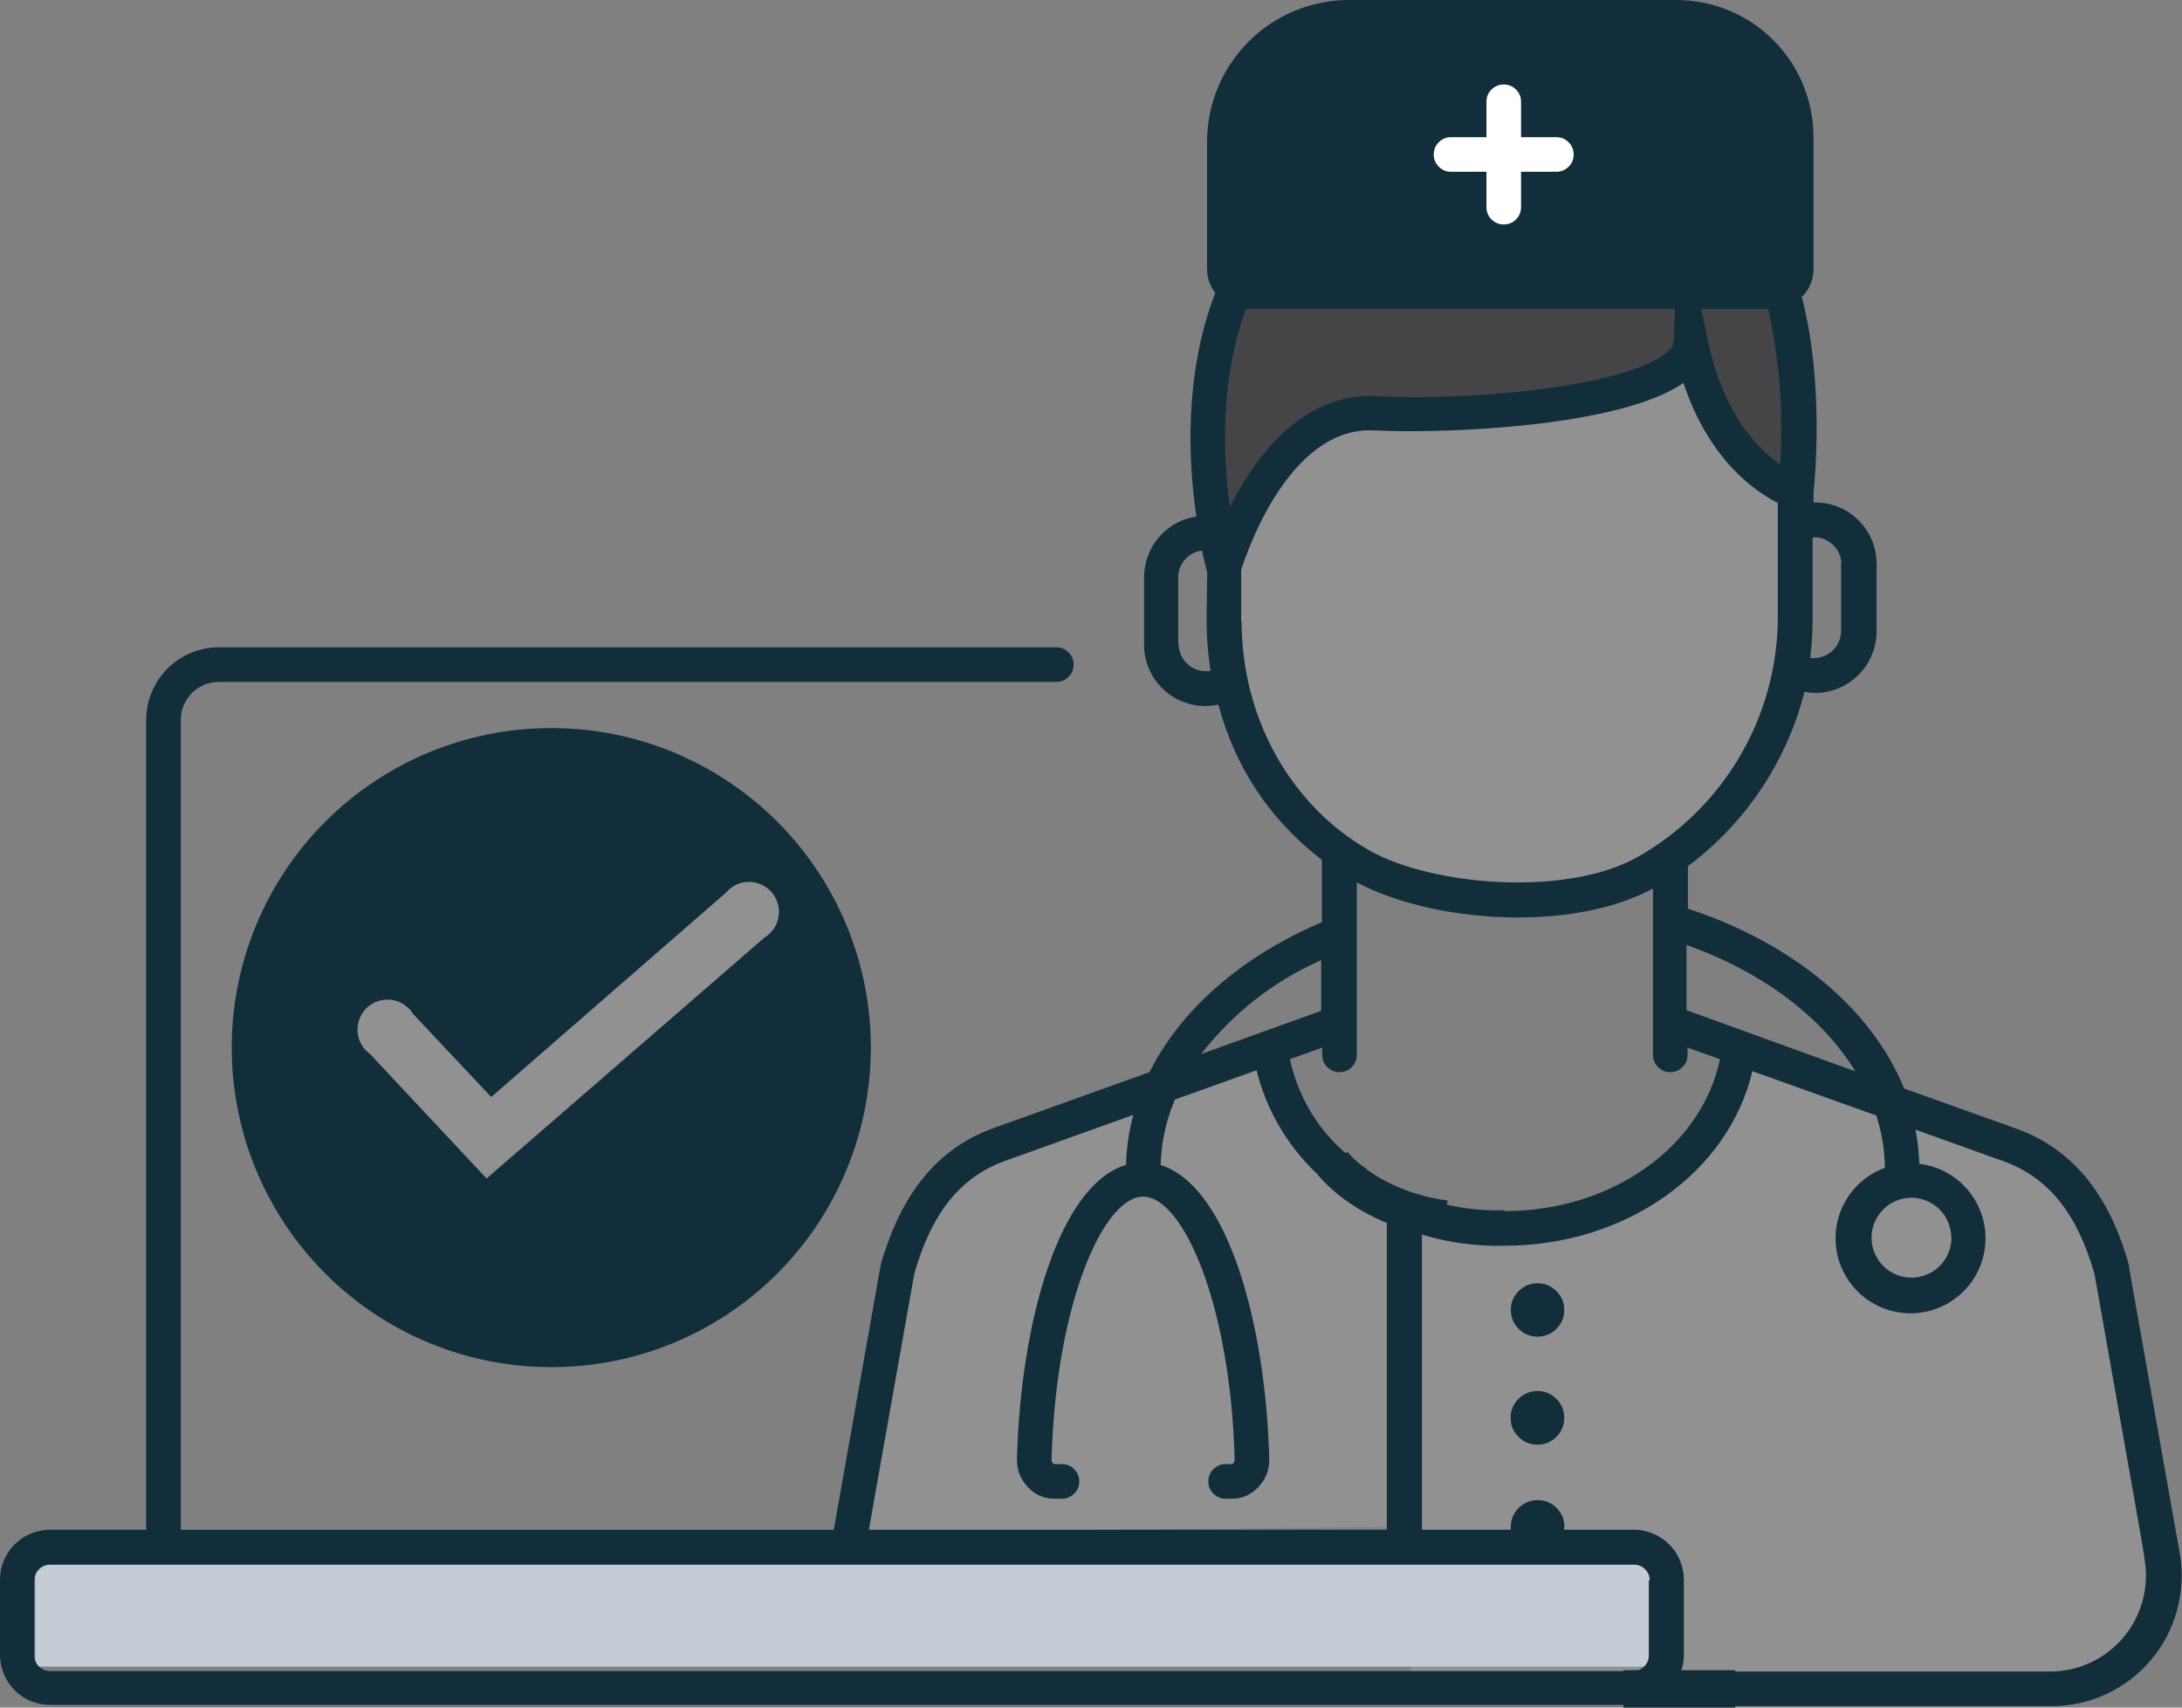
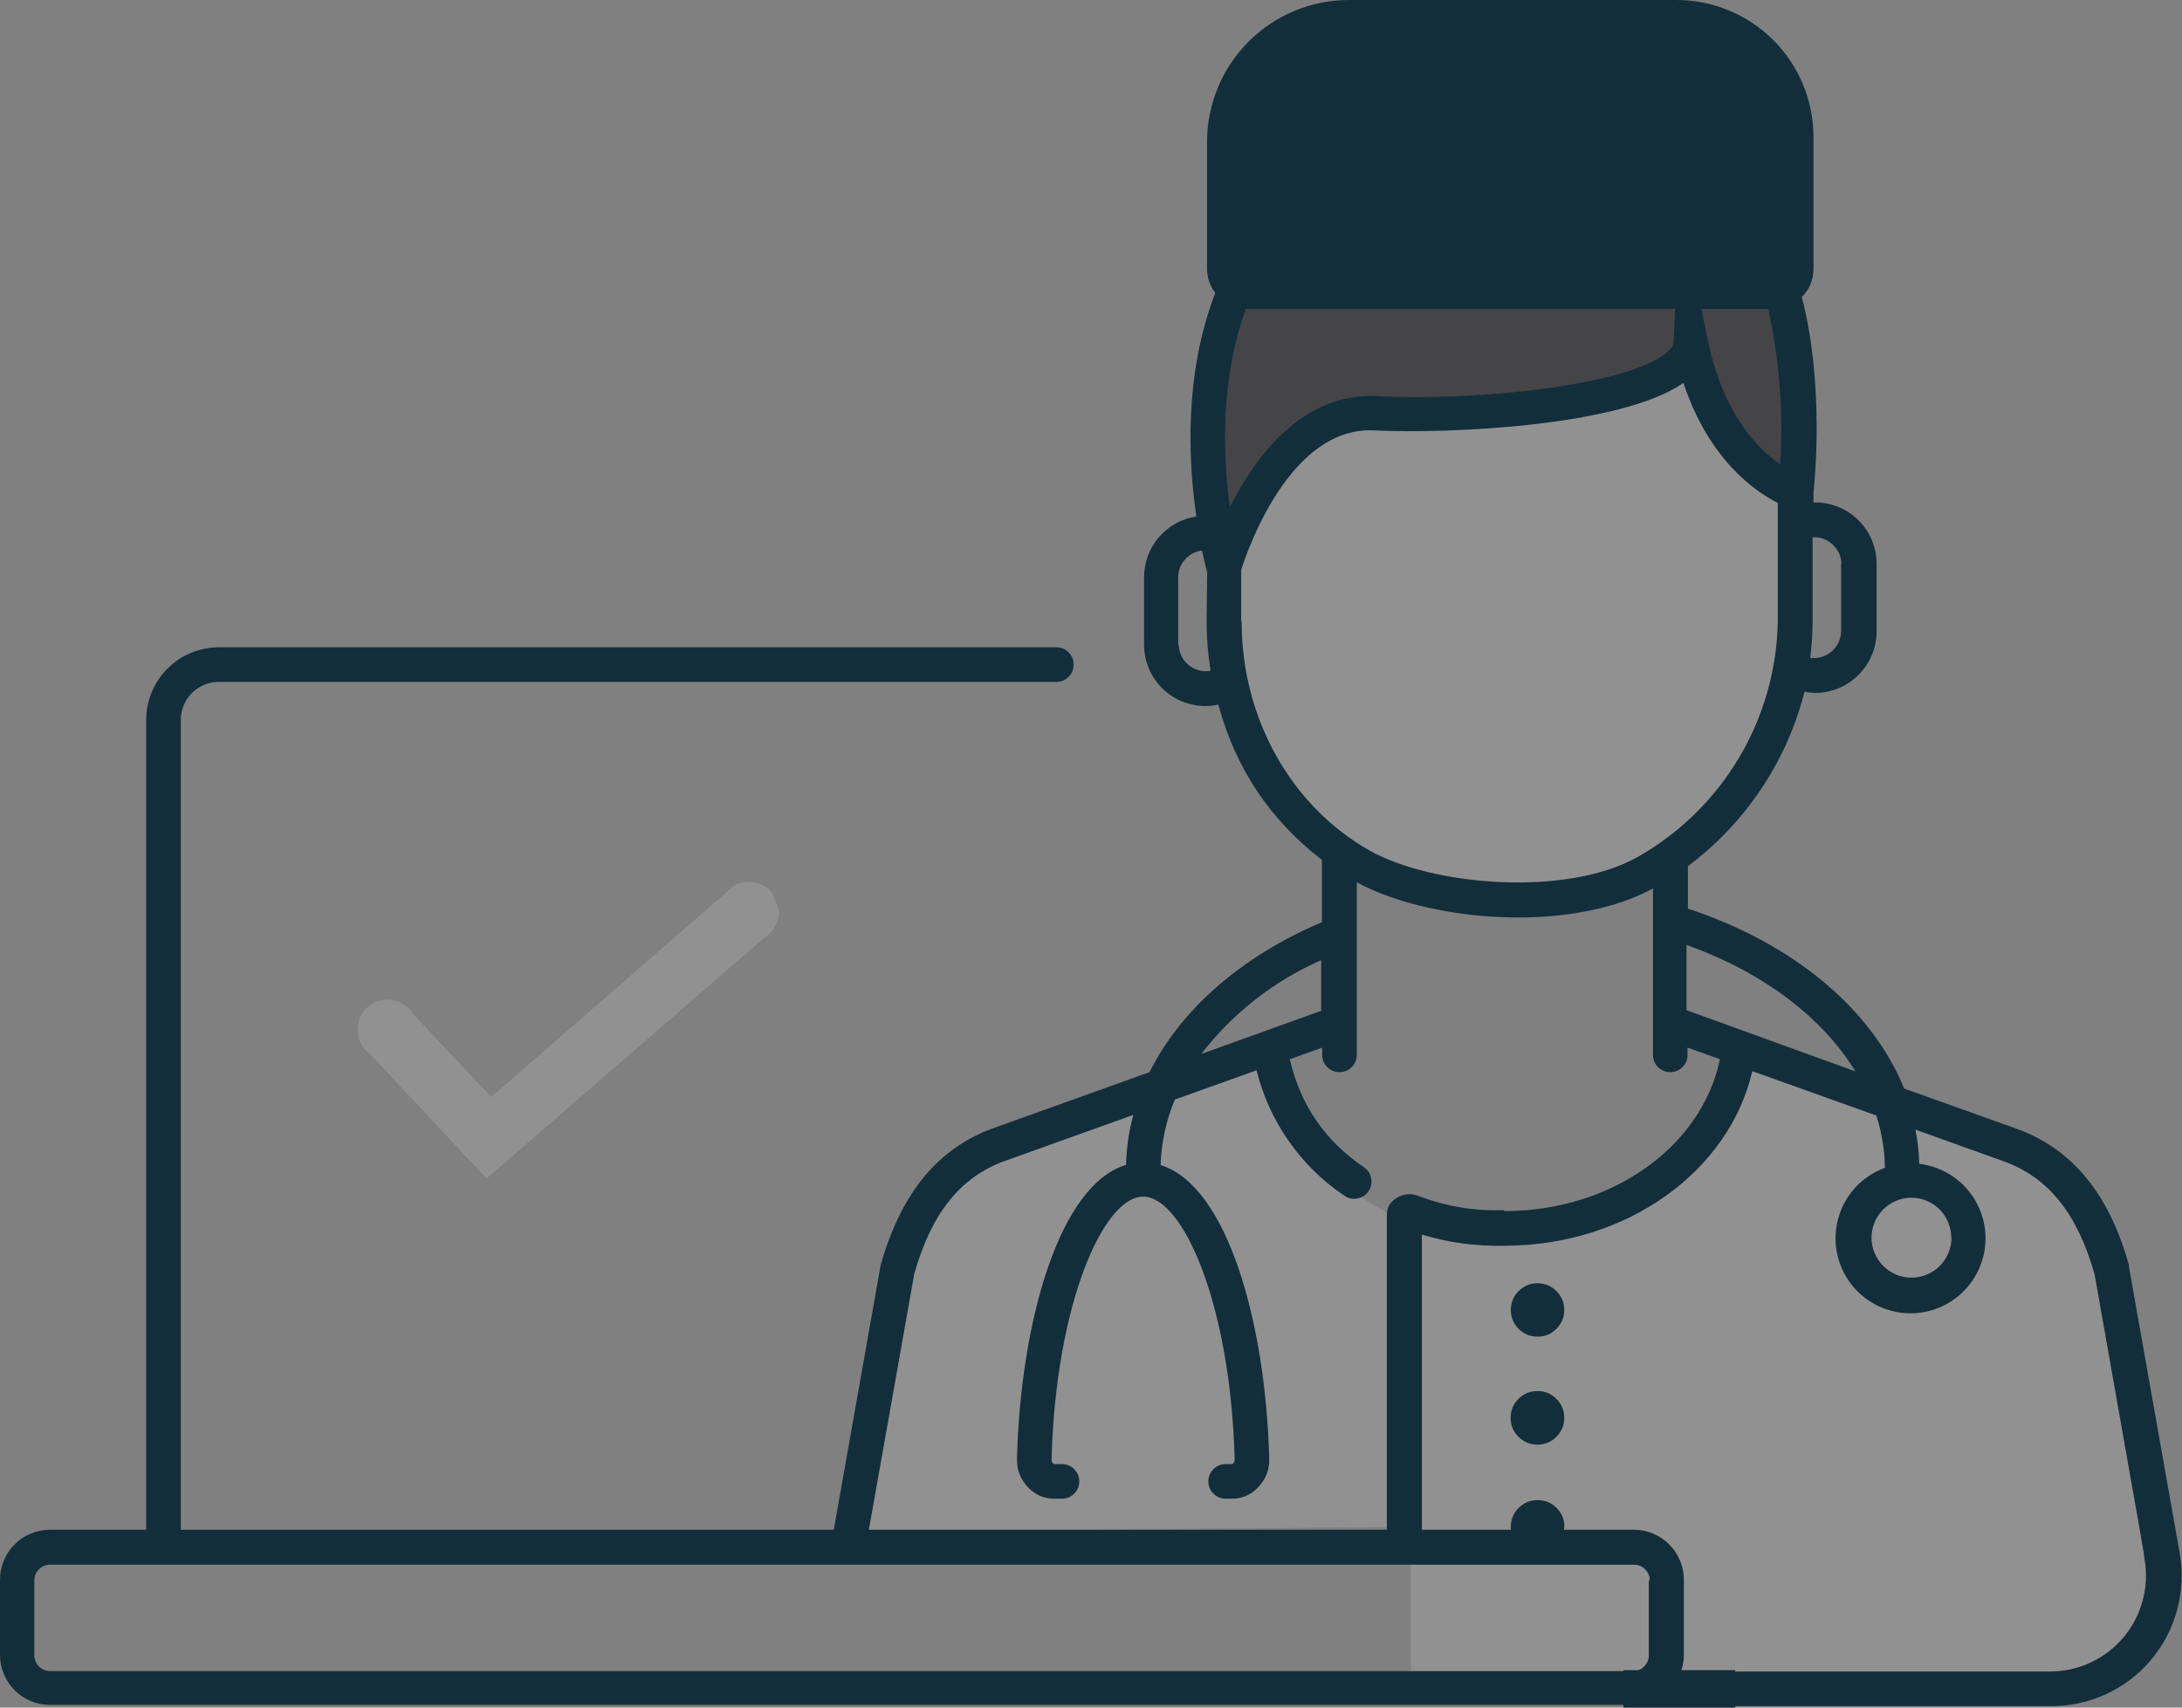
<svg xmlns="http://www.w3.org/2000/svg" width="69" height="54" viewBox="0 0 69 54" fill="none">
  <rect x="0" y="0" width="69" height="54" fill="#808080" stroke="none" />
  <path d="M38.604 16.979C38.604 16.979 40.017 12.378 46.739 12.733C53.462 13.087 53.12 11.673 53.12 11.673C53.12 11.673 55.966 15.563 57.366 16.625L56.658 14.503L56.281 9.548H38.955C38.955 9.548 36.833 15.563 38.604 16.979Z" fill="#454547" />
  <path d="M38.778 17.155C38.778 17.155 38.073 29.171 47.632 28.471C57.19 27.772 56.829 18.922 56.485 15.383C56.485 15.383 52.947 12.2 53.3 11.495C53.3 11.495 47.995 13.971 44.106 13.263C40.217 12.556 38.778 17.155 38.778 17.155Z" fill="#929191" />
  <path d="M38.604 8.843V3.889L39.663 1.768L41.431 0.708H52.751L55.58 1.413L56.996 3.889L56.642 8.843H38.604Z" fill="#122E3B" />
-   <path d="M45.886 5.432H47.005V6.551C47.005 6.703 47.059 6.831 47.165 6.939C47.272 7.044 47.401 7.098 47.552 7.098C47.703 7.098 47.832 7.044 47.939 6.939C48.046 6.832 48.099 6.704 48.099 6.551V5.432H49.215C49.366 5.432 49.495 5.378 49.602 5.272C49.709 5.166 49.762 5.037 49.762 4.885C49.762 4.733 49.709 4.605 49.602 4.498C49.496 4.392 49.367 4.338 49.215 4.338H48.099V3.219C48.099 3.068 48.046 2.939 47.939 2.831C47.833 2.726 47.704 2.672 47.552 2.672C47.402 2.672 47.273 2.726 47.165 2.831C47.059 2.938 47.005 3.067 47.005 3.219V4.338H45.886C45.735 4.338 45.606 4.392 45.499 4.498C45.392 4.604 45.339 4.733 45.339 4.885C45.339 5.037 45.393 5.165 45.499 5.272C45.605 5.379 45.734 5.432 45.886 5.432Z" fill="white" />
  <path d="M26.576 48.457L29.318 37.868L34.357 35.37L40.017 33.249C40.017 33.249 41.43 38.905 46.385 38.905C51.339 38.905 53.891 36.812 54.381 34.321L55.225 33.249L64.777 36.784L66.545 39.26L68.313 48.812V50.933L67.253 52.701L64.777 53.751H44.614V48.281L26.576 48.457Z" fill="#929191" />
-   <path d="M52.4 49.165H1.112V52.704H52.4V49.165Z" fill="#C4CDD6" />
  <path d="M53.332 31.946V29.884C55.767 30.75 57.632 32.18 58.672 33.881L53.332 31.946ZM47.555 38.271C46.63 38.302 45.735 38.154 44.869 37.825C44.615 37.724 44.373 37.748 44.142 37.898C43.949 38.023 43.854 38.199 43.855 38.428V48.375H27.476L28.912 40.28C29.462 38.348 30.379 37.214 31.792 36.708L35.839 35.257C35.697 35.775 35.621 36.302 35.609 36.838C33.487 37.47 32.273 41.82 32.159 46.124C32.149 46.478 32.267 46.782 32.513 47.038C32.74 47.275 33.019 47.395 33.348 47.395H33.582C33.733 47.395 33.862 47.34 33.969 47.234C34.075 47.128 34.129 46.999 34.129 46.848C34.129 46.696 34.075 46.567 33.969 46.46C33.862 46.354 33.733 46.3 33.582 46.3H33.348C33.327 46.299 33.311 46.29 33.297 46.275C33.267 46.239 33.253 46.198 33.253 46.152C33.383 41.257 34.884 37.842 36.149 37.842C37.414 37.842 38.913 41.257 39.043 46.152C39.045 46.199 39.03 46.24 38.998 46.275C38.985 46.291 38.968 46.299 38.948 46.3H38.758C38.608 46.3 38.479 46.354 38.371 46.46C38.265 46.566 38.211 46.695 38.211 46.848C38.211 46.998 38.265 47.127 38.371 47.234C38.478 47.34 38.607 47.395 38.758 47.395H38.948C39.277 47.395 39.555 47.275 39.781 47.038C40.028 46.782 40.146 46.477 40.136 46.124C40.022 41.83 38.815 37.499 36.702 36.844C36.723 36.124 36.874 35.433 37.154 34.771L39.734 33.847C39.935 34.652 40.272 35.396 40.747 36.076C41.222 36.756 41.802 37.33 42.488 37.797C42.611 37.893 42.749 37.928 42.903 37.904C43.056 37.882 43.178 37.806 43.268 37.679C43.358 37.552 43.388 37.413 43.359 37.26C43.33 37.108 43.251 36.989 43.12 36.905C41.896 36.074 41.118 34.937 40.787 33.496L41.811 33.13V33.358C41.811 33.509 41.864 33.638 41.971 33.745C42.076 33.852 42.206 33.905 42.358 33.905C42.51 33.905 42.638 33.852 42.745 33.745C42.852 33.639 42.905 33.51 42.905 33.358V27.904C44.195 28.596 46.108 29.014 48.006 29.014C49.561 29.014 51.101 28.732 52.271 28.097V33.358C52.271 33.509 52.324 33.638 52.431 33.745C52.538 33.852 52.667 33.905 52.818 33.905C52.969 33.905 53.098 33.852 53.205 33.745C53.312 33.639 53.364 33.51 53.364 33.358V33.13L54.389 33.496C53.811 36.264 50.975 38.299 47.577 38.299L47.555 38.271ZM52.139 49.969V52.347C52.139 52.484 52.091 52.601 51.993 52.699C51.897 52.797 51.78 52.845 51.643 52.846H1.582C1.445 52.845 1.328 52.796 1.231 52.699C1.134 52.601 1.086 52.484 1.086 52.347V49.969C1.089 49.834 1.139 49.719 1.236 49.624C1.332 49.53 1.448 49.482 1.582 49.481H51.668C51.807 49.48 51.925 49.529 52.023 49.627C52.121 49.726 52.169 49.843 52.169 49.981L52.139 49.969ZM41.778 30.365V31.966L37.984 33.331C39.006 32.019 40.28 31.024 41.803 30.352L41.778 30.365ZM39.249 19.653V18.022C39.43 17.45 40.779 13.477 43.45 13.611C45.768 13.725 51.267 13.488 53.233 12.109C54.049 14.559 55.516 15.552 56.218 15.903V19.653C56.203 20.413 56.094 21.158 55.886 21.888C55.678 22.618 55.38 23.311 54.991 23.963C54.603 24.615 54.138 25.208 53.595 25.739C53.053 26.27 52.45 26.724 51.79 27.099C49.552 28.363 45.318 28.025 43.307 26.896C40.823 25.489 39.263 22.712 39.263 19.652H39.249V19.653ZM37.257 20.384V18.247C37.261 18.033 37.335 17.847 37.478 17.688C37.621 17.529 37.798 17.437 38.01 17.411C38.092 17.791 38.156 18.044 38.174 18.092L38.155 19.654C38.157 20.177 38.199 20.697 38.282 21.213C38.157 21.234 38.036 21.231 37.914 21.198C37.793 21.166 37.684 21.11 37.587 21.031C37.49 20.951 37.414 20.855 37.359 20.742C37.304 20.629 37.275 20.51 37.273 20.385H37.257V20.384ZM39.249 4.483C39.25 4.032 39.337 3.598 39.51 3.182C39.683 2.766 39.929 2.399 40.248 2.081C40.568 1.763 40.936 1.519 41.352 1.348C41.769 1.176 42.204 1.091 42.654 1.093H53C53.429 1.094 53.842 1.176 54.238 1.34C54.634 1.505 54.983 1.738 55.286 2.042C55.591 2.346 55.824 2.695 55.988 3.092C56.152 3.489 56.234 3.902 56.234 4.33V8.504C56.234 8.618 56.177 8.675 56.063 8.675H39.435C39.322 8.675 39.264 8.618 39.264 8.504L39.249 4.483ZM58.22 17.829V19.964C58.218 20.086 58.19 20.203 58.138 20.315C58.085 20.426 58.012 20.522 57.919 20.603C57.825 20.683 57.721 20.74 57.603 20.775C57.485 20.812 57.366 20.82 57.243 20.804C57.293 20.422 57.318 20.038 57.319 19.654V16.992C57.562 16.978 57.772 17.055 57.95 17.22C58.13 17.384 58.222 17.588 58.23 17.83H58.22V17.829ZM55.915 9.771C56.271 11.39 56.397 13.028 56.291 14.683C55.586 14.197 54.491 13.103 54.005 10.756L53.8 9.771H55.915ZM38.891 16.03C38.673 14.432 38.575 12.002 39.401 9.766H52.971L52.923 10.841C52.899 10.954 52.84 11.045 52.746 11.112C51.541 12.21 46.555 12.693 43.511 12.525C41.165 12.426 39.688 14.458 38.891 16.03ZM61.71 39.14C61.71 39.308 61.679 39.469 61.614 39.623C61.55 39.778 61.459 39.915 61.34 40.034C61.222 40.152 61.085 40.243 60.93 40.307C60.775 40.371 60.614 40.404 60.446 40.404C60.279 40.404 60.116 40.372 59.963 40.307C59.808 40.243 59.671 40.152 59.553 40.034C59.434 39.915 59.343 39.778 59.279 39.623C59.215 39.469 59.182 39.308 59.182 39.14C59.182 38.972 59.214 38.812 59.279 38.656C59.343 38.502 59.434 38.365 59.553 38.246C59.671 38.128 59.808 38.036 59.963 37.972C60.116 37.909 60.279 37.876 60.446 37.876C60.614 37.877 60.774 37.909 60.928 37.975C61.082 38.038 61.218 38.13 61.336 38.248C61.454 38.367 61.545 38.504 61.608 38.658C61.671 38.812 61.704 38.972 61.704 39.14H61.71ZM68.929 49.124L67.325 40.075V40.021C66.693 37.735 65.511 36.319 63.756 35.69L60.215 34.424C59.197 31.927 56.737 29.843 53.376 28.734V27.391C54.288 26.708 55.06 25.895 55.692 24.95C56.324 24.003 56.782 22.979 57.062 21.876C57.172 21.898 57.284 21.911 57.397 21.914C57.656 21.913 57.904 21.863 58.142 21.764C58.38 21.665 58.59 21.524 58.773 21.341C58.954 21.157 59.095 20.947 59.194 20.708C59.293 20.47 59.342 20.222 59.342 19.964V17.829C59.342 17.567 59.29 17.315 59.189 17.074C59.088 16.833 58.942 16.62 58.754 16.438C58.566 16.254 58.35 16.116 58.106 16.021C57.862 15.926 57.609 15.883 57.347 15.891V15.575C57.384 15.239 57.698 12.147 56.977 9.393C57.224 9.146 57.347 8.848 57.347 8.498V4.33C57.346 4.045 57.319 3.764 57.262 3.483C57.206 3.204 57.124 2.933 57.014 2.67C56.905 2.406 56.771 2.156 56.613 1.92C56.454 1.684 56.274 1.464 56.072 1.263C55.87 1.062 55.65 0.882 55.413 0.725C55.176 0.567 54.926 0.434 54.661 0.326C54.398 0.218 54.127 0.136 53.847 0.081C53.568 0.026 53.285 -0.001 53 2.6966e-05H42.654C42.36 2.6966e-05 42.068 0.029 41.78 0.087C41.491 0.144 41.211 0.23 40.939 0.342C40.667 0.454 40.408 0.593 40.164 0.757C39.92 0.92 39.693 1.106 39.485 1.314C39.277 1.523 39.09 1.749 38.927 1.994C38.763 2.238 38.625 2.497 38.513 2.769C38.4 3.04 38.315 3.321 38.257 3.609C38.198 3.898 38.17 4.189 38.17 4.484V8.505C38.172 8.787 38.259 9.04 38.43 9.264C37.437 11.837 37.576 14.591 37.832 16.333C37.603 16.368 37.386 16.441 37.183 16.553C36.98 16.665 36.803 16.81 36.651 16.984C36.5 17.16 36.383 17.356 36.302 17.574C36.22 17.791 36.179 18.015 36.178 18.248V20.385C36.178 20.678 36.24 20.957 36.366 21.222C36.492 21.487 36.67 21.711 36.898 21.897C37.127 22.081 37.383 22.207 37.669 22.274C37.955 22.342 38.24 22.344 38.527 22.282C39.066 24.288 40.157 25.925 41.802 27.193V29.163C39.238 30.251 37.331 31.939 36.351 33.905L31.422 35.673C29.664 36.306 28.497 37.719 27.849 40.005L26.366 48.377H5.717V22.767C5.717 22.608 5.747 22.455 5.808 22.307C5.869 22.159 5.956 22.03 6.069 21.917C6.181 21.805 6.311 21.718 6.459 21.656C6.606 21.595 6.759 21.565 6.918 21.565H33.405C33.555 21.565 33.685 21.511 33.791 21.405C33.898 21.298 33.951 21.169 33.951 21.018C33.951 20.867 33.898 20.738 33.791 20.631C33.685 20.524 33.555 20.47 33.405 20.47H6.918C6.614 20.471 6.322 20.53 6.04 20.647C5.76 20.762 5.511 20.928 5.296 21.145C5.081 21.359 4.915 21.607 4.799 21.888C4.682 22.168 4.623 22.461 4.623 22.766V48.376H1.581C1.372 48.376 1.17 48.416 0.976 48.496C0.782 48.576 0.612 48.69 0.464 48.839C0.315 48.987 0.201 49.158 0.121 49.352C0.04 49.546 0 49.748 0 49.957V52.334C0 52.544 0.04 52.746 0.121 52.939C0.201 53.132 0.315 53.303 0.464 53.452C0.612 53.601 0.782 53.715 0.976 53.795C1.17 53.875 1.372 53.915 1.581 53.915H51.667C51.876 53.915 52.077 53.875 52.271 53.795C52.465 53.715 52.636 53.602 52.784 53.452C52.932 53.304 53.047 53.133 53.127 52.939C53.208 52.746 53.248 52.543 53.248 52.334V49.957C53.248 49.747 53.208 49.546 53.127 49.352C53.047 49.159 52.933 48.988 52.784 48.839C52.637 48.691 52.466 48.576 52.271 48.496C52.076 48.416 51.875 48.376 51.667 48.376H49.452C49.464 48.329 49.469 48.281 49.47 48.233C49.456 48.009 49.366 47.821 49.204 47.668C49.041 47.515 48.848 47.439 48.624 47.439C48.399 47.439 48.206 47.515 48.043 47.668C47.88 47.821 47.791 48.01 47.777 48.233C47.772 48.281 47.772 48.328 47.777 48.376H44.964V39.043C45.814 39.299 46.682 39.416 47.569 39.395C51.426 39.395 54.671 37.063 55.413 33.874L59.334 35.277C59.506 35.815 59.597 36.366 59.605 36.931C59.424 36.996 59.254 37.083 59.094 37.19C58.934 37.297 58.789 37.422 58.66 37.565C58.529 37.708 58.42 37.864 58.328 38.034C58.237 38.203 58.167 38.381 58.119 38.567C58.071 38.753 58.046 38.943 58.044 39.135C58.042 39.327 58.064 39.518 58.107 39.705C58.152 39.893 58.217 40.071 58.305 40.242C58.394 40.414 58.5 40.572 58.627 40.717C58.753 40.863 58.896 40.99 59.053 41.102C59.211 41.211 59.38 41.301 59.559 41.372C59.738 41.44 59.924 41.487 60.115 41.513C60.306 41.536 60.498 41.538 60.689 41.516C60.88 41.494 61.066 41.449 61.246 41.381C61.427 41.315 61.597 41.226 61.755 41.116C61.914 41.008 62.058 40.882 62.186 40.737C62.314 40.593 62.423 40.436 62.513 40.266C62.603 40.096 62.671 39.916 62.717 39.729C62.764 39.543 62.786 39.354 62.786 39.161C62.787 38.969 62.764 38.779 62.718 38.593C62.672 38.405 62.604 38.228 62.514 38.057C62.425 37.886 62.317 37.73 62.188 37.585C62.061 37.44 61.917 37.314 61.758 37.205C61.6 37.097 61.43 37.008 61.25 36.94C61.069 36.872 60.884 36.827 60.692 36.804C60.681 36.441 60.641 36.08 60.571 35.723L63.354 36.722C64.768 37.229 65.685 38.364 66.235 40.295C67.955 50.018 67.762 48.91 67.816 49.315C67.853 49.533 67.867 49.752 67.857 49.972C67.846 50.192 67.812 50.409 67.754 50.621C67.695 50.834 67.616 51.038 67.515 51.234C67.412 51.429 67.29 51.611 67.149 51.78C67.006 51.949 66.848 52.101 66.673 52.234C66.497 52.369 66.31 52.482 66.111 52.576C65.911 52.669 65.704 52.739 65.487 52.787C65.273 52.835 65.054 52.859 64.835 52.859H54.97C54.819 52.859 54.69 52.912 54.583 53.019C54.476 53.126 54.423 53.255 54.423 53.406C54.423 53.558 54.477 53.687 54.583 53.793C54.689 53.9 54.818 53.953 54.97 53.953H64.835C65.137 53.957 65.436 53.927 65.731 53.864C66.026 53.802 66.311 53.707 66.586 53.582C66.86 53.456 67.118 53.303 67.359 53.12C67.6 52.938 67.818 52.73 68.013 52.501C68.208 52.27 68.376 52.022 68.517 51.754C68.657 51.486 68.767 51.206 68.845 50.914C68.924 50.623 68.97 50.326 68.984 50.024C69.001 49.722 68.981 49.422 68.929 49.124Z" fill="#122E3B" />
  <path d="M48.621 43.989C48.387 43.989 48.186 44.071 48.02 44.235C47.854 44.401 47.77 44.6 47.77 44.835C47.768 45.069 47.85 45.27 48.016 45.435C48.182 45.601 48.381 45.685 48.616 45.685C48.849 45.685 49.051 45.603 49.217 45.437C49.382 45.271 49.465 45.072 49.465 44.837C49.465 44.604 49.383 44.404 49.218 44.239C49.053 44.073 48.854 43.99 48.621 43.989Z" fill="#122E3B" />
  <path d="M48.621 40.581C48.388 40.581 48.188 40.664 48.023 40.829C47.859 40.993 47.776 41.192 47.776 41.426C47.776 41.658 47.859 41.858 48.023 42.023C48.188 42.188 48.387 42.27 48.621 42.27C48.853 42.27 49.053 42.188 49.218 42.023C49.383 41.858 49.465 41.659 49.465 41.426C49.464 41.193 49.382 40.994 49.217 40.829C49.052 40.665 48.853 40.582 48.621 40.581Z" fill="#122E3B" />
  <path d="M54.875 52.817H51.337V54.001H54.875V52.817Z" fill="#122E3B" />
-   <path d="M45.592 39.14C42.904 38.754 41.716 37.204 41.665 37.138L42.612 36.427C42.651 36.478 43.587 37.657 45.775 37.966L45.592 39.14Z" fill="#122E3B" />
-   <path d="M27.538 33.129C27.538 33.792 27.473 34.449 27.344 35.101C27.214 35.751 27.023 36.383 26.768 36.997C26.515 37.609 26.204 38.191 25.835 38.744C25.466 39.296 25.047 39.806 24.578 40.276C24.109 40.744 23.599 41.163 23.047 41.532C22.495 41.901 21.913 42.212 21.3 42.466C20.687 42.72 20.055 42.911 19.404 43.041C18.753 43.17 18.097 43.234 17.433 43.234C16.769 43.234 16.112 43.17 15.461 43.041C14.811 42.911 14.179 42.72 13.566 42.466C12.953 42.212 12.371 41.902 11.819 41.532C11.267 41.163 10.757 40.744 10.288 40.276C9.818 39.805 9.399 39.296 9.031 38.744C8.662 38.191 8.351 37.609 8.097 36.997C7.843 36.384 7.651 35.752 7.522 35.101C7.392 34.45 7.328 33.792 7.328 33.129C7.328 32.466 7.392 31.809 7.522 31.157C7.651 30.507 7.843 29.875 8.097 29.261C8.351 28.65 8.662 28.067 9.031 27.514C9.399 26.962 9.818 26.452 10.288 25.983C10.757 25.514 11.267 25.095 11.819 24.727C12.371 24.358 12.953 24.046 13.566 23.792C14.179 23.538 14.811 23.347 15.461 23.217C16.112 23.088 16.769 23.025 17.433 23.025C18.097 23.025 18.753 23.088 19.404 23.217C20.055 23.347 20.687 23.538 21.3 23.792C21.913 24.046 22.495 24.357 23.047 24.727C23.599 25.095 24.109 25.514 24.578 25.983C25.047 26.452 25.466 26.962 25.835 27.514C26.204 28.067 26.515 28.65 26.768 29.261C27.023 29.874 27.214 30.506 27.344 31.157C27.473 31.809 27.538 32.466 27.538 33.129Z" fill="#122E3B" />
-   <path d="M15.387 37.268L11.7 33.33C11.585 33.246 11.492 33.142 11.424 33.018C11.355 32.894 11.316 32.76 11.307 32.62C11.298 32.476 11.32 32.34 11.373 32.208C11.426 32.075 11.504 31.961 11.608 31.864C11.713 31.767 11.833 31.697 11.969 31.655C12.104 31.612 12.242 31.6 12.384 31.62C12.524 31.64 12.655 31.688 12.773 31.766C12.892 31.843 12.989 31.944 13.063 32.065L15.533 34.692L22.953 28.233C23.042 28.126 23.149 28.042 23.275 27.982C23.401 27.921 23.533 27.891 23.673 27.889C23.812 27.887 23.946 27.915 24.073 27.972C24.2 28.03 24.309 28.111 24.4 28.215C24.491 28.32 24.556 28.441 24.595 28.574C24.634 28.707 24.642 28.844 24.621 28.981C24.6 29.118 24.551 29.246 24.474 29.362C24.397 29.478 24.299 29.572 24.18 29.645L15.387 37.268Z" fill="#929191" />
+   <path d="M15.387 37.268L11.7 33.33C11.585 33.246 11.492 33.142 11.424 33.018C11.355 32.894 11.316 32.76 11.307 32.62C11.298 32.476 11.32 32.34 11.373 32.208C11.426 32.075 11.504 31.961 11.608 31.864C11.713 31.767 11.833 31.697 11.969 31.655C12.104 31.612 12.242 31.6 12.384 31.62C12.524 31.64 12.655 31.688 12.773 31.766C12.892 31.843 12.989 31.944 13.063 32.065L15.533 34.692L22.953 28.233C23.042 28.126 23.149 28.042 23.275 27.982C23.401 27.921 23.533 27.891 23.673 27.889C23.812 27.887 23.946 27.915 24.073 27.972C24.2 28.03 24.309 28.111 24.4 28.215C24.634 28.707 24.642 28.844 24.621 28.981C24.6 29.118 24.551 29.246 24.474 29.362C24.397 29.478 24.299 29.572 24.18 29.645L15.387 37.268Z" fill="#929191" />
</svg>